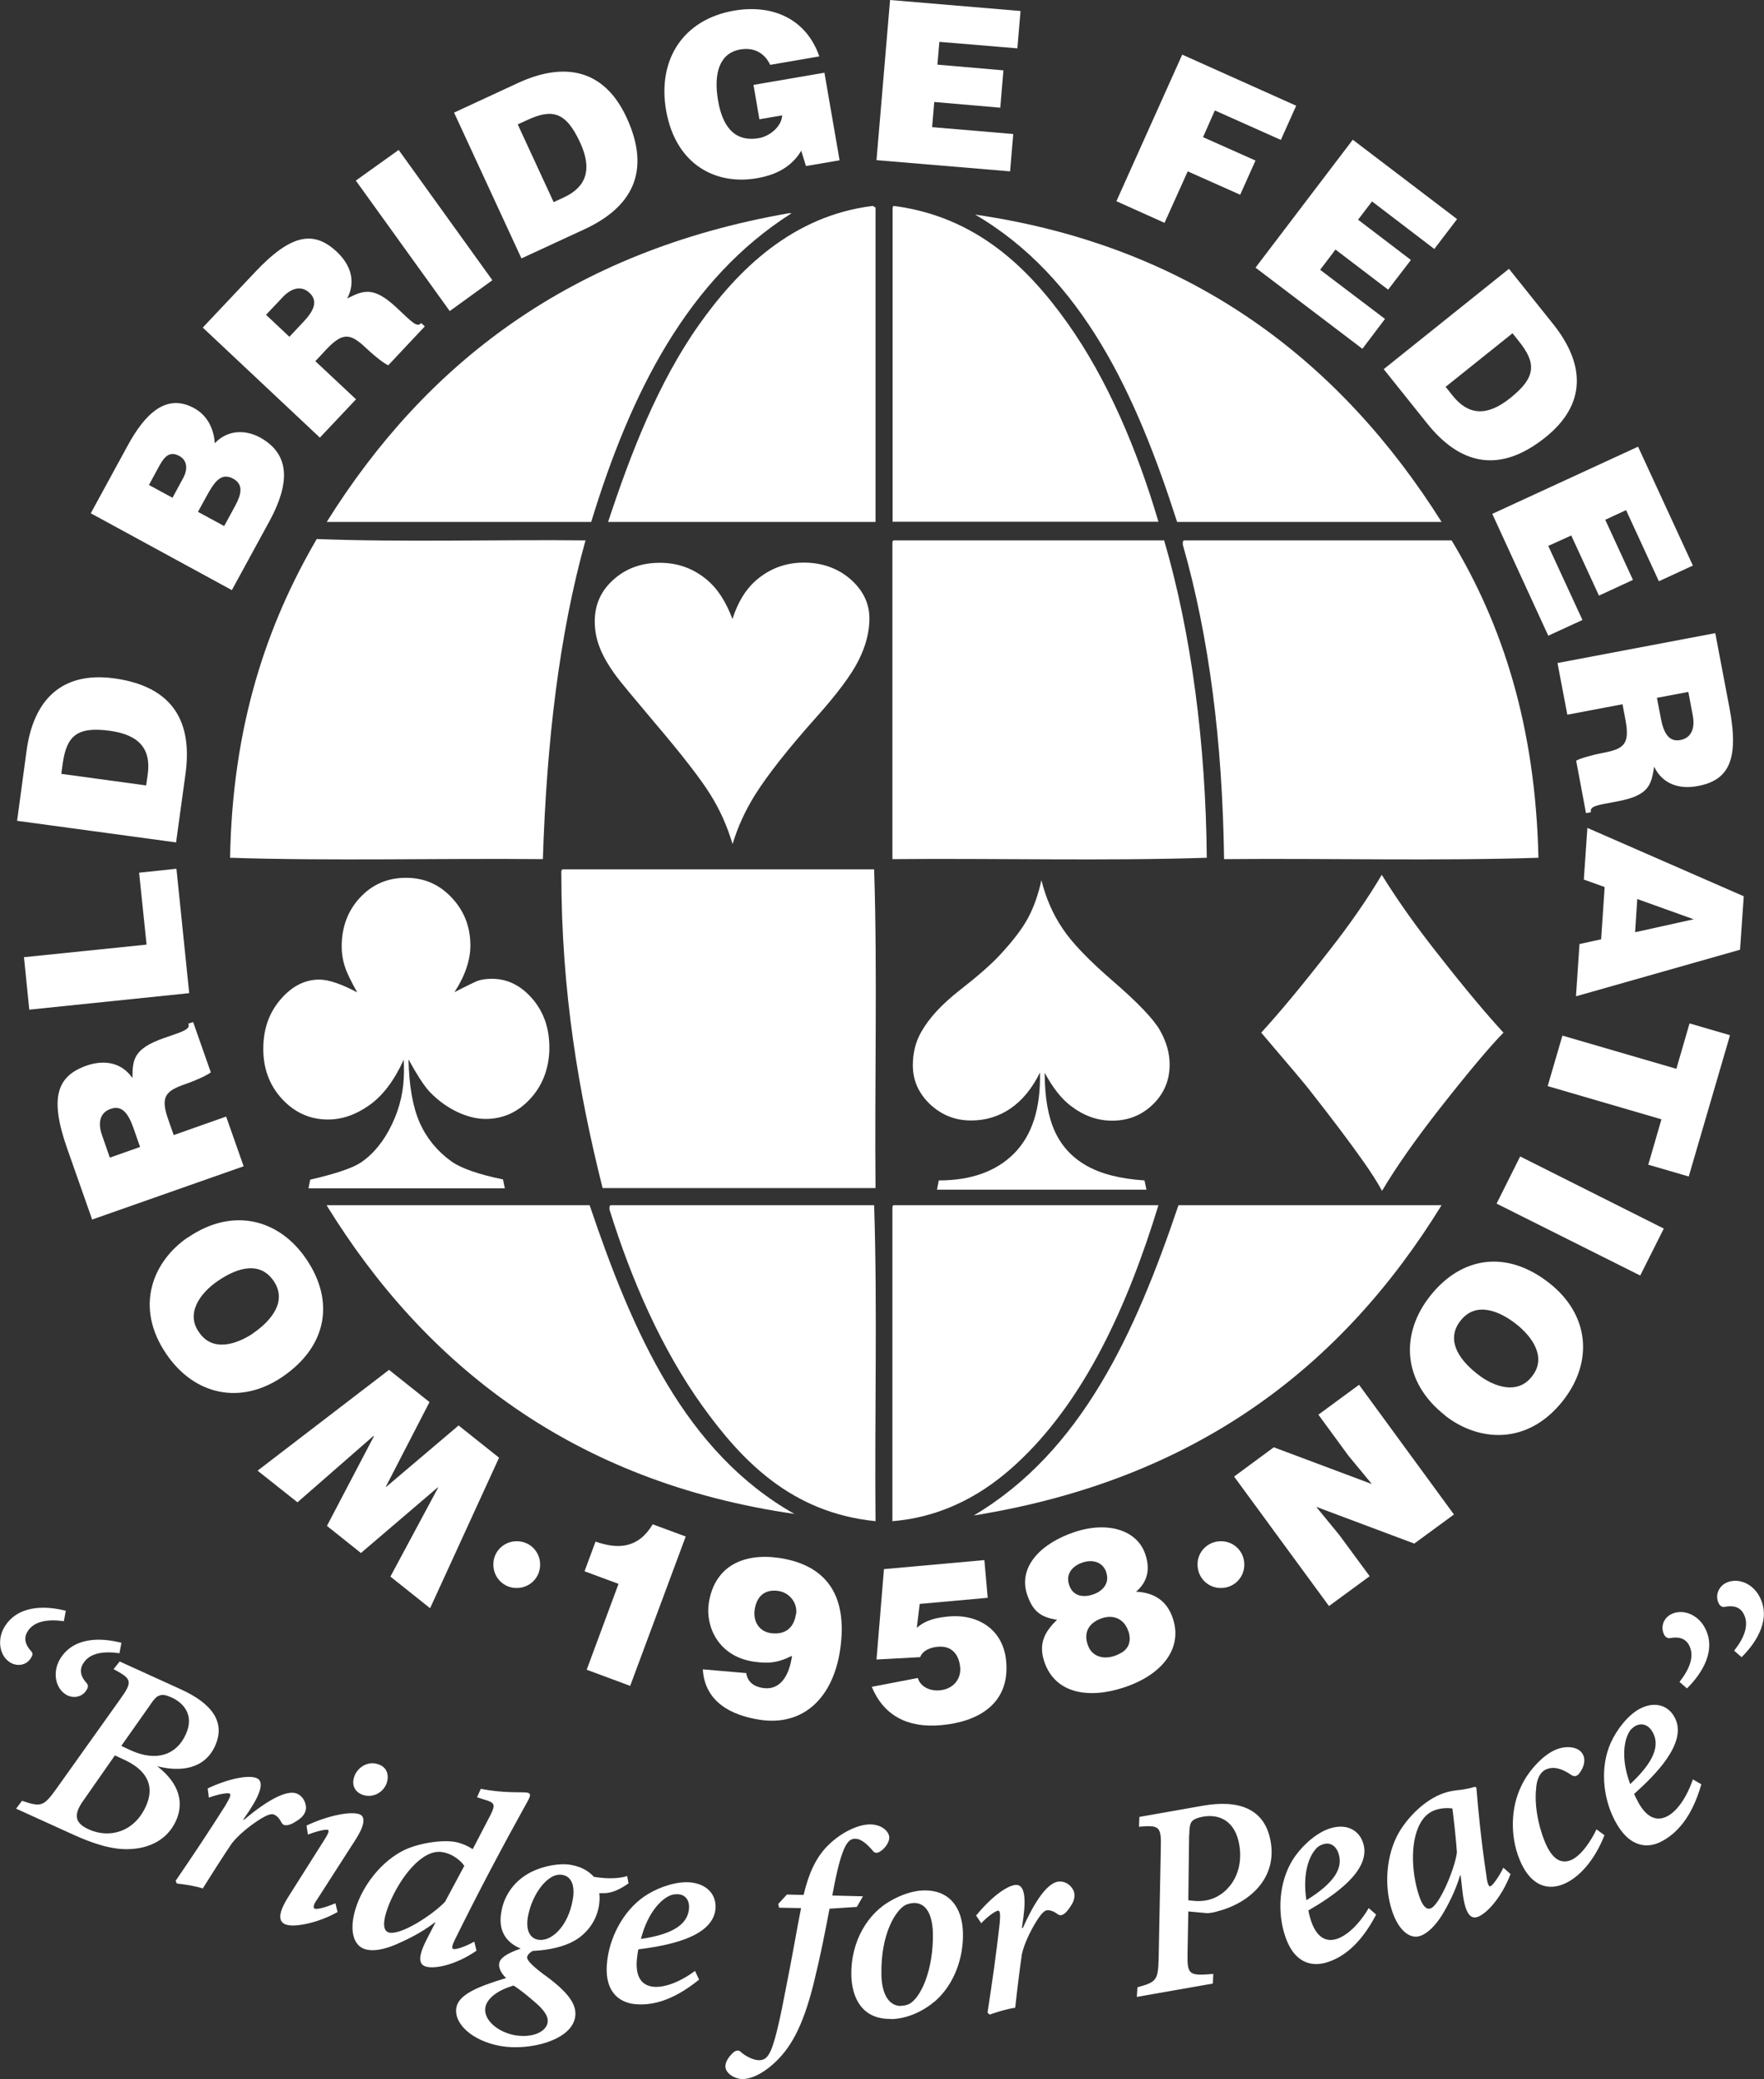
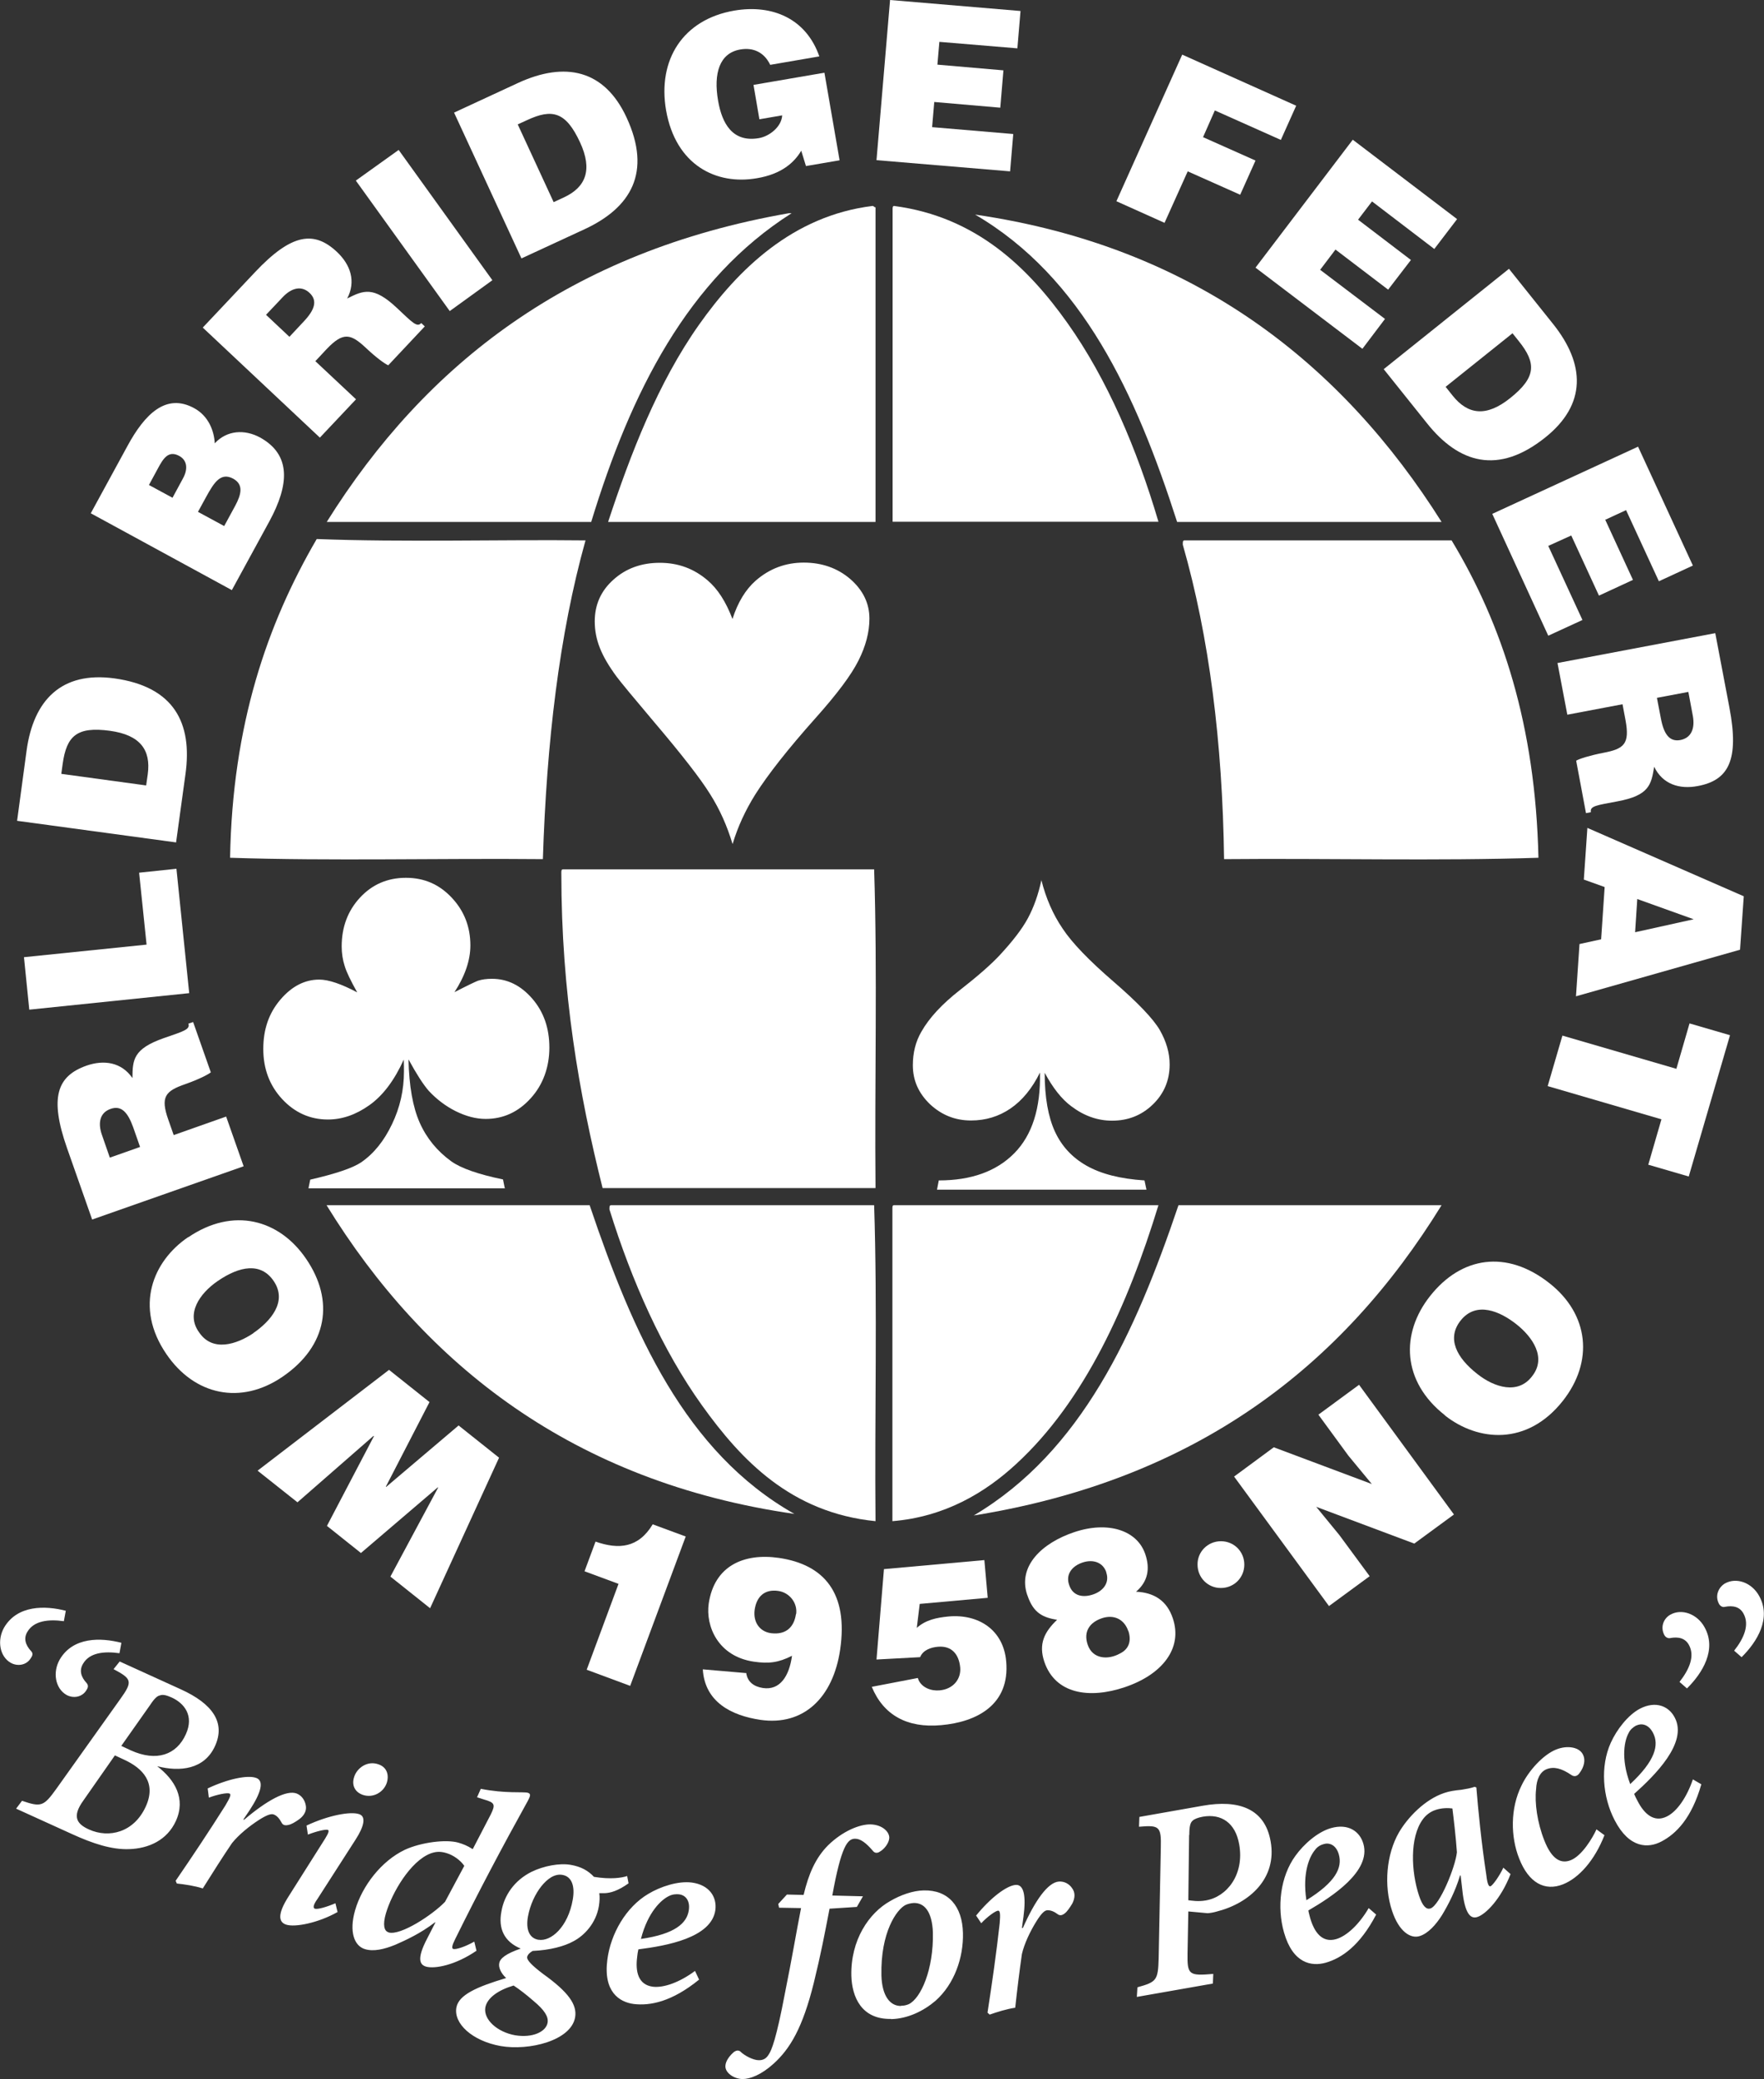
<svg xmlns="http://www.w3.org/2000/svg" id="Layer_2" data-name="Layer 2" viewBox="0 0 89.78 105.81">
  <rect x="0" y="0" width="89.78" height="105.81" fill="#333333" stroke="none" />
  <defs>
    <style> .cls-1, .cls-2 { fill: #fff; } .cls-2 { fill-rule: evenodd; } </style>
  </defs>
  <g id="Livello_1" data-name="Livello 1">
    <path class="cls-2" d="M88.65,84.34h0l-.39-.34c.5-.63,.79-1.31,.48-1.88-.19-.36-.54-.43-.96-.35-.1,.03-.22-.03-.29-.15-.22-.41-.03-.84,.3-1.04,.59-.33,1.37-.04,1.74,.63,.64,1.14-.1,2.34-.89,3.12m-2.78,1.59h0c.79-.78,1.53-1.98,.89-3.12-.37-.67-1.16-.96-1.74-.63-.34,.19-.52,.63-.3,1.04,.07,.12,.19,.17,.29,.15,.42-.08,.77,0,.96,.35,.31,.57,.02,1.24-.48,1.88l.39,.34Zm-2.58,1.89h0c.24-.12,.61-.09,.85,.37,.32,.61,.12,1.42-1.16,2.61-.51-1.36-.27-2.26-.08-2.6,.08-.18,.24-.3,.38-.38Zm2.88,2.74h0c-.31,.91-.8,1.62-1.31,1.88-.66,.34-1.17-.12-1.51-.79-.06-.11-.12-.23-.17-.35,1.05-.94,2.74-2.6,2.07-3.88-.3-.59-.97-.87-1.77-.46-.61,.32-1.19,1.07-1.49,1.74-.54,1.2-.42,2.75,.2,3.94,.75,1.45,1.72,1.43,2.38,1.08,.75-.39,1.54-1.19,2.03-2.91l-.43-.25Zm-4.91,2.54h0l.41,.3c-.5,1.28-1.3,2.18-2.11,2.5-.93,.37-1.75-.08-2.23-1.31-.44-1.1-.46-2.56,.12-3.72,.35-.74,1.09-1.56,1.76-1.83,.6-.24,1.22-.11,1.38,.29,.11,.23,.06,.58-.19,.91-.11,.16-.26,.2-.41,.1-.51-.35-.9-.44-1.26-.3-.34,.13-.52,.53-.54,1.02-.08,.7,.06,1.7,.42,2.61,.37,.94,.83,1.21,1.35,1,.57-.23,1.11-1.14,1.3-1.56Zm-8.46,4.03h0c-.19,.06-.39-.11-.57-.66-.4-1.21-.48-2.95,.19-3.87,.15-.21,.38-.4,.67-.49,.3-.1,.63-.1,.84-.07,.06,.47,.18,1.48,.23,2.23-.08,.76-.88,2.71-1.35,2.86Zm3.73-2.09h0c-.21,.45-.55,.92-.66,.96-.08,.03-.16-.1-.21-.55-.26-1.7-.42-3.37-.51-4.48l-.09-.03c-.2,.07-.43,.11-.68,.15-.32,.03-.6,.07-.86,.16-.99,.33-1.86,1.24-2.31,2.01-.64,1.11-.78,2.7-.35,3.99,.35,1.06,.95,1.44,1.42,1.28,.42-.14,.81-.57,1.12-1.06,.32-.53,.68-1.22,.92-2.02h.03s.11,.95,.11,.95c.15,1.11,.45,1.26,.75,1.16,.42-.14,1.19-.91,1.68-2.18l-.36-.32Zm-9.14-1.19h0c-.16,.04-.34,.14-.45,.3-.26,.3-.66,1.13-.44,2.56,1.49-.92,1.84-1.66,1.65-2.33-.14-.5-.5-.61-.76-.53Zm2.28,3.26h0l.38,.33c-.83,1.59-1.76,2.22-2.57,2.45-.72,.2-1.67,.04-2.12-1.54-.37-1.29-.19-2.84,.58-3.9,.43-.6,1.14-1.22,1.81-1.41,.87-.25,1.47,.16,1.65,.8,.4,1.39-1.58,2.68-2.8,3.39,.02,.13,.06,.26,.09,.38,.21,.73,.61,1.28,1.32,1.08,.55-.16,1.18-.76,1.66-1.58Zm-9.13-3.72h0c0-.43,.05-.62,.16-.72,.09-.09,.26-.16,.52-.21,.96-.17,1.67,.32,1.86,1.41,.27,1.54-.63,2.67-1.7,2.85-.4,.07-.7,.01-.89-.01l.04-3.32Zm-2.54-.93h0l-.02,.51c1.04-.09,1.14-.02,1.11,1.09l-.11,5.61c-.03,1.12-.11,1.2-1.08,1.47l-.03,.49,3.87-.68,.02-.49c-1.23,.1-1.33,.06-1.31-1.05l.04-2.13,.98,.09c.15-.01,.31-.04,.45-.08,1.71-.43,3.09-1.71,2.76-3.57-.29-1.68-1.63-2.14-3.45-1.82l-3.23,.57Zm-5.98,5.67h0l.08-.58c.14-1.07,.02-1.65-.4-1.62-.47,.04-1.29,.67-2.01,1.56l.26,.39c.31-.33,.72-.63,.86-.64,.1,0,.12,.17,.08,.64-.17,1.53-.39,3.06-.62,4.55l.11,.1c.37-.13,.88-.29,1.3-.35,.1-.92,.22-1.9,.34-2.73,.12-.52,.41-1.14,.74-1.67,.27-.43,.42-.55,.55-.56,.17-.01,.36,.07,.53,.2,.11,.08,.22,.07,.36-.04,.13-.1,.25-.28,.39-.51,.14-.28,.15-.56-.02-.78-.15-.22-.4-.35-.67-.33-.56,.04-1.22,.98-1.83,2.36h-.04Zm-6.15,3.96h0c-.56,.01-.97-.51-1-1.55-.05-2.2,.78-3.37,1.23-3.59,.13-.06,.27-.09,.42-.1,.54-.01,.93,.44,.97,1.5,.04,1.9-.62,3.36-1.23,3.65-.12,.05-.24,.08-.39,.08Zm-.51,.66h0c-1.5,.03-1.99-1.11-2.02-2.2-.04-1.81,.89-3.19,1.98-3.8,.53-.31,1.16-.53,1.7-.54,1.26-.03,1.97,.81,2,2.17,.03,1.24-.43,2.59-1.4,3.45-.61,.52-1.41,.91-2.26,.93Zm-5.3-6.33h0l-.44,.48,.04,.19,1.12,.02c-.26,1.32-.45,2.5-.82,4.33-.44,2.33-.68,2.9-.82,3.11-.12,.21-.29,.31-.52,.3-.25,0-.7-.21-.94-.45-.09-.06-.19-.05-.3,.02-.22,.18-.44,.46-.45,.72-.02,.35,.43,.66,.87,.67,.39,0,.96-.22,1.58-.78,.84-.76,1.48-1.82,2.05-4.12,.36-1.47,.54-2.42,.8-3.77l1.39-.09,.31-.54-1.56-.04c.46-2.53,.78-2.9,1.17-2.89,.26,0,.55,.21,.89,.61,.1,.14,.25,.13,.37,.04,.2-.11,.45-.41,.47-.68,.02-.3-.33-.68-.95-.7-.56-.01-1.42,.34-2.16,1.06-.65,.65-1,1.48-1.25,2.53l-.86-.02Zm-5.48-.01h0c-.16-.02-.36,0-.53,.09-.36,.17-1.06,.78-1.42,2.18,1.73-.25,2.35-.8,2.44-1.48,.07-.52-.22-.76-.49-.79Zm.8,3.89h0l.21,.45c-1.39,1.13-2.49,1.34-3.33,1.24-.74-.1-1.55-.63-1.34-2.25,.17-1.33,.95-2.68,2.08-3.35,.63-.38,1.53-.67,2.22-.58,.89,.12,1.28,.73,1.2,1.39-.19,1.43-2.51,1.83-3.92,2.01-.03,.13-.05,.26-.06,.38-.1,.75,.05,1.42,.79,1.52,.57,.07,1.38-.23,2.15-.8Zm-9.16,3.28h0c-.89-.16-1.61-.79-1.51-1.41,.09-.49,.66-.89,1.44-1.12,.26,.17,.62,.44,1.02,.79,.55,.46,.76,.79,.71,1.1-.08,.47-.78,.79-1.66,.64Zm1.19-4.86h0c.64,.11,1.51-.65,1.75-2.04,.12-.67-.04-1.18-.53-1.26-.4-.07-.77,.21-1.07,.58-.3,.38-.57,.93-.68,1.54-.12,.67,.08,1.1,.52,1.18Zm4.51-3.24h0c-.26,.09-.83,.18-1.68,.04-.3-.32-.66-.52-1.18-.61-.57-.1-1.38,.05-2.01,.36-.85,.43-1.38,1.18-1.52,2.01-.17,.87,.14,1.54,.98,1.89-.75,.26-1.05,.5-1.09,.74-.05,.22,.09,.52,.35,.76-1.51,.45-2.41,.86-2.53,1.49-.16,.82,.8,1.71,2.25,1.97,1.44,.25,3.58-.27,3.79-1.46,.11-.64-.33-1.28-1.63-2.21-.58-.44-.84-.71-.81-.87,.04-.13,.14-.22,.28-.3,.89-.04,1.62-.24,2.07-.49,.54-.28,1.15-.9,1.3-1.79,.04-.25,.05-.48,.02-.66,.12,0,.19,0,.28,0,.29-.01,.68-.12,1.21-.5l-.07-.37Zm-12.13,2.87h0c.61,.17,2.24-.9,2.87-1.56l.98-1.83c-.19-.28-.56-.55-.91-.65-.33-.1-.56-.07-.81,.02-1.03,.4-1.96,2-2.27,3.05-.17,.58-.09,.9,.13,.96Zm4.36,.47h0l.11,.46c-1.08,.74-2.12,.93-2.56,.81-.32-.09-.5-.38,.05-1.43l.42-.82h-.03c-.73,.56-1.47,.9-2.02,1.14-.57,.23-1.1,.35-1.53,.22-.55-.16-.82-.88-.51-1.97,.36-1.25,1.34-2.52,2.54-3.09,.83-.38,2.09-.54,2.72-.36,.23,.07,.43,.14,.73,.33l.92-1.77c.25-.51,.2-.6-.36-.76l-.34-.11,.19-.43c1.25,.25,2.18,.14,2.39,.2,.16,.05,.15,.14,0,.42-1.32,2.38-2.52,4.65-3.69,7.02-.17,.34-.19,.48-.1,.51,.14,.04,.62-.12,1.06-.37Zm-7.07-1.96h0l.11,.45c-.99,.56-2.18,.79-2.62,.64-.33-.11-.51-.45,.15-1.47l1.84-2.91c.17-.28,.21-.4,.14-.44-.12-.04-.58,.07-1.02,.24l-.07-.46c1.13-.53,2.25-.73,2.68-.58,.37,.12,.24,.64-.18,1.29l-1.94,3.02c-.23,.32-.23,.46-.14,.5,.14,.05,.62-.09,1.06-.28Zm2.18-7.07h0c-.58-.2-1.09,.22-1.22,.63-.15,.43,.03,.79,.44,.93,.51,.17,1.04-.12,1.21-.6,.13-.39,.03-.81-.43-.96Zm-6.87,2.82h0l.33-.49c.59-.9,.73-1.48,.34-1.63-.44-.17-1.46,.05-2.48,.53l.06,.47c.42-.16,.92-.26,1.05-.21,.1,.04,.03,.2-.21,.61-.82,1.3-1.68,2.59-2.53,3.83l.06,.14c.39,.04,.92,.12,1.32,.25,.49-.78,1.02-1.62,1.49-2.31,.34-.42,.86-.85,1.39-1.19,.43-.27,.62-.31,.74-.26,.16,.06,.29,.22,.39,.41,.06,.12,.17,.16,.34,.12,.16-.03,.35-.14,.57-.3,.25-.19,.38-.44,.32-.71-.05-.26-.21-.49-.46-.59-.52-.2-1.53,.36-2.67,1.33h-.04Zm-6.54-3.26h0l-1.6,2.29c-.59,.82-.33,1.19,.29,1.47,1.02,.46,2.29,.15,2.89-1.17,.55-1.21-.15-1.95-1.12-2.39l-.45-.21Zm.34-.49h0l.47,.22c1.32,.6,2.34,.23,2.81-.82,.43-.95-.09-1.58-.73-1.87-.23-.1-.44-.17-.6-.1-.12,.02-.27,.15-.48,.47l-1.48,2.1Zm-.09-4.3h0l3.12,1.42c1.58,.72,2.29,1.67,1.73,2.89-.54,1.18-1.77,1.32-2.94,1.02h0c.9,.69,1.47,1.65,.95,2.79-.44,.96-1.36,1.4-2.39,1.43-.89,.03-1.85-.29-2.88-.76l-2.86-1.3,.3-.4c.97,.33,1.1,.29,1.74-.6l3.27-4.59c.64-.89,.57-1.02-.35-1.51l.32-.4Zm.09-.96h0l-.1,.54c-.79-.11-1.52-.03-1.85,.53-.21,.34-.11,.68,.18,.99,.08,.1,.09,.2,0,.34-.22,.39-.69,.45-1.03,.26-.57-.33-.71-1.15-.34-1.8,.68-1.16,2.09-1.12,3.14-.85Zm-2.83-1.62c-1.05-.27-2.46-.3-3.14,.85-.37,.65-.23,1.48,.34,1.8,.34,.19,.81,.13,1.03-.26,.1-.14,.09-.25,0-.34-.29-.31-.39-.66-.18-.99,.33-.55,1.06-.64,1.85-.53l.1-.54Z" />
    <g>
      <path class="cls-1" d="M25.72,60.47H15.7l.09-.44c1.3-.3,2.16-.59,2.59-.88,.64-.44,1.16-1.08,1.57-1.94,.41-.85,.61-1.75,.61-2.69,0-.14,0-.34-.01-.6-.48,1.06-1.06,1.83-1.75,2.32-.69,.49-1.39,.73-2.11,.73-.91,0-1.69-.35-2.33-1.04-.64-.69-.96-1.54-.96-2.55s.29-1.83,.87-2.51c.58-.68,1.24-1.02,1.98-1.02,.47,0,1.12,.22,1.93,.65-.33-.59-.55-1.04-.64-1.35-.1-.31-.15-.64-.15-.99,0-.98,.31-1.81,.93-2.48,.62-.67,1.4-1.01,2.34-1.01s1.7,.34,2.33,1.01c.63,.67,.95,1.48,.95,2.43,0,.75-.27,1.55-.81,2.38,.66-.34,1.06-.53,1.19-.58,.21-.07,.45-.1,.72-.1,.79,0,1.47,.34,2.05,1.01,.58,.67,.87,1.5,.87,2.49s-.32,1.89-.95,2.58c-.63,.7-1.4,1.05-2.29,1.05-.49,0-.99-.13-1.52-.39-.52-.26-.98-.61-1.38-1.04-.28-.32-.62-.85-1.03-1.6,.03,1.36,.22,2.43,.57,3.22,.35,.79,.89,1.45,1.61,1.97,.49,.35,1.37,.66,2.63,.92l.09,.44h0Z" />
      <path class="cls-1" d="M37.28,42.94c-.27-.9-.64-1.74-1.14-2.53-.49-.79-1.44-2.01-2.85-3.67-1.03-1.22-1.67-1.99-1.91-2.31-.39-.53-.68-1.02-.85-1.46-.18-.45-.26-.9-.26-1.35,0-.84,.31-1.55,.95-2.12,.63-.57,1.42-.86,2.36-.86s1.74,.3,2.43,.89c.52,.44,.94,1.1,1.27,1.97,.27-.85,.67-1.5,1.18-1.95,.71-.62,1.53-.92,2.45-.92s1.72,.28,2.37,.84c.64,.56,.97,1.23,.97,2.01,0,.69-.19,1.41-.56,2.14-.37,.74-1.1,1.71-2.19,2.93-1.4,1.57-2.42,2.87-3.06,3.88-.5,.8-.89,1.64-1.15,2.51h0Z" />
      <path class="cls-1" d="M53,44.78c.23,.92,.59,1.75,1.08,2.47,.48,.73,1.35,1.63,2.59,2.7,1.24,1.07,2.03,1.9,2.36,2.47,.33,.58,.5,1.16,.5,1.75,0,.81-.29,1.49-.86,2.04-.57,.55-1.26,.82-2.07,.82-.73,0-1.42-.24-2.07-.73-.49-.36-.94-.93-1.36-1.71,0,1.26,.18,2.25,.52,2.99,.34,.74,.87,1.32,1.61,1.74,.74,.42,1.72,.67,2.95,.75l.1,.47h-10.66l.09-.47c1.65,0,2.93-.46,3.84-1.38,.91-.92,1.35-2.29,1.31-4.11-.4,.81-.9,1.42-1.5,1.83-.6,.41-1.27,.61-2.01,.61-.81,0-1.5-.28-2.09-.83-.58-.56-.87-1.21-.87-1.98,0-.63,.14-1.2,.43-1.7,.4-.71,1.06-1.42,1.97-2.13,.91-.71,1.58-1.3,2.01-1.76,.66-.71,1.15-1.34,1.45-1.9,.3-.56,.53-1.21,.69-1.96h0Z" />
-       <path class="cls-1" d="M70.32,44.51c.8,1.29,1.78,2.68,2.95,4.15,1.34,1.71,2.43,3,3.25,3.89-.66,.67-1.75,1.96-3.25,3.87-1.22,1.56-2.2,2.95-2.93,4.18-.24-.44-.57-.96-.99-1.55-.73-1.03-1.63-2.22-2.7-3.58-.23-.3-1.05-1.27-2.46-2.92,.9-.98,2.07-2.38,3.49-4.21,1.06-1.35,1.94-2.63,2.65-3.83h0Z" />
      <path class="cls-1" d="M59.98,61.33h13.39c-5.04,8.18-12.45,13.96-23.81,15.79,5.48-3.25,8.21-9.25,10.42-15.79h0Z" />
      <path class="cls-1" d="M45.5,61.33h13.46c-1.56,5.1-3.76,9.97-7.24,13.17-1.58,1.46-3.63,2.69-6.3,2.91v-15.86c0-.1-.01-.21,.07-.22h0Z" />
      <path class="cls-1" d="M31.1,61.33h13.39c.17,5.21,.02,10.74,.07,16.08-4.3-.43-6.83-3.1-8.83-5.89-2.02-2.82-3.58-6.33-4.71-9.97,0-.1-.01-.21,.07-.22h0Z" />
      <path class="cls-1" d="M16.62,61.33h13.39c2.2,6.52,4.87,12.57,10.42,15.71-11.25-1.62-18.81-7.58-23.81-15.71h0Z" />
      <path class="cls-1" d="M28.64,44.24h15.85c.17,5.26,.02,10.84,.07,16.22h-13.89c-1.21-4.82-2.1-9.97-2.1-16,0-.1-.01-.21,.07-.22h0Z" />
      <path class="cls-1" d="M60.27,27.5h13.61c2.58,4.27,4.27,9.43,4.42,16.15-5.19,.17-10.69,.02-16,.07-.08-5.95-.76-11.32-2.1-16,0-.1-.01-.21,.07-.22h0Z" />
-       <path class="cls-1" d="M45.5,27.5h13.75c1.38,4.71,2.12,10.35,2.17,16.15-5.19,.17-10.69,.02-16,.07V27.72c0-.1-.01-.21,.07-.22h0Z" />
      <path class="cls-1" d="M16.12,27.43c4.37,.17,9.43,.02,13.68,.07-1.34,4.79-1.98,10.28-2.17,16.22-5.28-.05-10.76,.1-15.92-.07,.12-6.76,1.88-11.88,4.41-16.22h0Z" />
      <path class="cls-1" d="M49.63,10.92c11.19,1.63,18.68,7.61,23.74,15.64h-13.46c-2.1-6.54-4.83-12.45-10.28-15.64h0Z" />
      <path class="cls-1" d="M30.09,26.56h-13.46c5.04-8.06,12.4-13.77,23.52-15.71h.14c-5.28,3.35-8.18,9.09-10.2,15.71h0Z" />
      <path class="cls-1" d="M45.5,10.48c4.2,.55,6.84,3.16,8.83,5.96,2.03,2.86,3.54,6.42,4.63,10.11h-13.53V10.7c0-.1-.01-.21,.07-.22h0Z" />
      <path class="cls-1" d="M44.42,10.48c.06,.01,.07,.07,.14,.07V26.56h-13.61c1.15-3.49,2.54-7.08,4.63-10.04,1.98-2.8,4.76-5.54,8.83-6.04h0Z" />
      <polygon class="cls-1" points="19.03 73.09 19.01 73.07 15.14 76.45 13.11 74.84 19.8 69.71 21.86 71.35 19.64 75.65 19.65 75.67 23.34 72.54 25.4 74.18 21.89 81.84 19.87 80.23 22.3 75.7 22.28 75.69 18.37 79.03 16.64 77.65 19.03 73.09 19.03 73.09" />
      <path class="cls-1" d="M12.89,67.84c.86-.59,1.76-1.59,1.04-2.65-.65-.96-1.73-.77-2.85,0-.92,.63-1.64,1.67-.94,2.62,.68,1,1.9,.61,2.76,.03h0Zm-3.32-4.87c2.3-1.57,4.65-.91,6.01,1.09,1.45,2.12,1.1,4.43-1.2,6-2.12,1.45-4.48,.95-5.91-1.15-1.65-2.41-.69-4.73,1.1-5.95h0Z" />
      <path class="cls-1" d="M7.13,58.37l-.35-1c-.28-.78-.61-1.13-1.15-.94-.55,.19-.65,.71-.45,1.3l.41,1.18,1.53-.54h0Zm1.69-.6l2.69-.95,.89,2.53-7.71,2.71-1.28-3.64c-.9-2.57-.51-3.66,.99-4.19,.89-.31,1.78-.18,2.34,.63,.01-.92,.03-1.48,1.59-2.03,1.01-.35,1.36-.44,1.26-.74l.24-.08,.9,2.56c-.15,.12-.62,.36-1.3,.6-1.01,.35-1.28,.64-.86,1.82l.27,.77h0Z" />
      <polygon class="cls-1" points="9.63 50.54 1.49 51.38 1.22 48.71 7.46 48.07 7.08 44.41 8.98 44.21 9.63 50.54 9.63 50.54" />
      <path class="cls-1" d="M7.44,39.96l.08-.56c.17-1.24-.39-2-1.92-2.21-1.69-.23-2.21,.26-2.41,1.68l-.07,.51,4.32,.59h0Zm1.53,2.91l-8.1-1.1,.48-3.55c.35-2.61,1.79-4.06,4.46-3.7,3.05,.42,3.99,2.27,3.63,4.87l-.48,3.49h0Z" />
      <path class="cls-1" d="M10.08,26.05l1.33,.72,.56-1.03c.31-.58,.44-1.08-.1-1.38-.63-.34-.97,.18-1.38,.93l-.41,.75h0Zm-2.5-1.37l1.2,.65,.53-.98c.26-.47,.23-.92-.19-1.15-.56-.3-.82,.15-1.09,.65l-.45,.83h0Zm4.22,5.35l-7.18-3.91,1.87-3.43c.88-1.62,1.96-2.7,3.39-1.92,.74,.4,1.02,1.17,1.05,1.79,.62-.67,1.52-.72,2.3-.3,1.6,.88,1.49,2.41,.48,4.27l-1.91,3.5h0Z" />
      <path class="cls-1" d="M14.73,17.14l.72-.77c.57-.6,.72-1.07,.31-1.46-.42-.4-.93-.25-1.36,.2l-.86,.91,1.18,1.11h0Zm1.31,1.23l2.08,1.95-1.84,1.95-5.96-5.6,2.65-2.81c1.87-1.99,3.02-2.13,4.18-1.04,.69,.65,.98,1.5,.52,2.37,.82-.41,1.33-.65,2.53,.48,.78,.73,1.02,1.01,1.24,.77l.18,.17-1.86,1.98c-.18-.08-.6-.38-1.13-.88-.78-.73-1.16-.84-2.02,.07l-.56,.6h0Z" />
      <polygon class="cls-1" points="22.89 15.83 18.11 9.19 20.29 7.63 25.06 14.26 22.89 15.83 22.89 15.83" />
      <path class="cls-1" d="M28.17,10.29l.52-.24c1.13-.52,1.48-1.41,.83-2.81-.72-1.55-1.41-1.73-2.71-1.12l-.46,.21,1.83,3.96h0Zm-1.63,2.86l-3.43-7.42,3.26-1.51c2.39-1.1,4.39-.68,5.52,1.76,1.29,2.79,.23,4.59-2.15,5.69l-3.2,1.48h0Z" />
      <path class="cls-1" d="M42.72,8.16l-1.7,.29-.24-.78c-.35,.59-.99,1.19-2.26,1.4-2.06,.36-4.13-.66-4.62-3.46-.44-2.57,.86-4.62,3.47-5.07,1.93-.33,3.66,.4,4.33,2.33l-2.5,.43c-.3-.63-.85-.9-1.53-.78-1.04,.18-1.37,1.2-1.12,2.62,.2,1.14,.73,2.12,2.07,1.89,.54-.09,1.16-.58,1.19-1.16l-1.16,.2-.3-1.75,3.61-.62,.77,4.45h0Z" />
      <polygon class="cls-1" points="44.61 8.15 45.3 0 51.94 .56 51.78 2.46 47.81 2.13 47.71 3.29 51.07 3.58 50.91 5.48 47.55 5.19 47.44 6.47 51.57 6.82 51.41 8.72 44.61 8.15 44.61 8.15" />
      <polygon class="cls-1" points="56.82 10.24 60.17 2.78 65.97 5.38 65.19 7.12 61.83 5.62 61.23 6.98 63.9 8.17 63.12 9.91 60.45 8.72 59.27 11.34 56.82 10.24 56.82 10.24" />
      <polygon class="cls-1" points="63.9 13.62 68.85 7.11 74.16 11.15 73 12.67 69.83 10.25 69.12 11.18 71.81 13.23 70.65 14.74 67.97 12.7 67.19 13.73 70.49 16.23 69.34 17.75 63.9 13.62 63.9 13.62" />
      <path class="cls-1" d="M73.58,19.69l.35,.44c.78,.98,1.72,1.1,2.93,.13,1.33-1.06,1.34-1.78,.44-2.9l-.32-.4-3.41,2.73h0Zm-3.16-.9l6.38-5.11,2.24,2.8c1.65,2.06,1.71,4.1-.39,5.78-2.4,1.92-4.4,1.32-6.03-.73l-2.2-2.75h0Z" />
      <polygon class="cls-1" points="75.95 26.15 83.37 22.73 86.16 28.78 84.43 29.58 82.76 25.96 81.7 26.45 83.11 29.51 81.38 30.31 79.97 27.25 78.8 27.78 80.54 31.55 78.8 32.35 75.95 26.15 75.95 26.15" />
      <path class="cls-1" d="M84.33,35.51l.2,1.04c.15,.81,.44,1.21,.99,1.11,.57-.11,.75-.6,.64-1.22l-.23-1.23-1.59,.3h0Zm-1.76,.33l-2.8,.53-.5-2.63,8.03-1.52,.72,3.79c.51,2.68-.05,3.7-1.61,3.99-.93,.18-1.79-.09-2.22-.98-.15,.91-.25,1.46-1.87,1.76-1.05,.2-1.41,.23-1.35,.55l-.25,.05-.5-2.67c.17-.1,.67-.26,1.38-.4,1.05-.2,1.36-.44,1.13-1.67l-.15-.8h0Z" />
      <path class="cls-1" d="M86.2,46.78l-2.87-1.03-.11,1.69,2.98-.66h0Zm-5.41-4.65l7.96,3.48-.19,2.72-8.35,2.37,.18-2.66,1.1-.24,.18-2.66-1.06-.38,.18-2.62h0Z" />
      <polygon class="cls-1" points="88.05 52.68 85.95 59.87 83.89 59.27 84.56 56.96 78.77 55.27 79.52 52.7 85.32 54.39 85.99 52.08 88.05 52.68 88.05 52.68" />
-       <polygon class="cls-1" points="77.37 58.85 84.68 62.52 83.48 64.91 76.17 61.25 77.37 58.85 77.37 58.85" />
      <path class="cls-1" d="M77.18,67.39c-.82-.65-2.04-1.2-2.84-.19-.72,.91-.21,1.89,.85,2.72,.87,.69,2.08,1.06,2.79,.11,.75-.95,.01-2-.8-2.64h0Zm-3.64,4.63c-2.19-1.72-2.26-4.16-.76-6.06,1.59-2.02,3.9-2.38,6.08-.66,2.02,1.59,2.26,3.99,.68,5.99-1.81,2.29-4.31,2.07-6,.74h0Z" />
      <polygon class="cls-1" points="66.99 76.68 68.17 78.12 69.71 80.21 67.64 81.73 62.81 75.14 64.83 73.65 69.82 75.52 68.63 74.08 67.1 71.99 69.17 70.47 74 77.07 71.98 78.55 66.99 76.68 66.99 76.68" />
      <path class="cls-1" d="M32.07,85.79l-2.21-.82,1.62-4.37-1.73-.64,.56-1.51c1.18,.41,2.18,.33,2.91-.88l1.68,.62-2.83,7.61h0Z" />
      <path class="cls-1" d="M40.52,82.14c.08-.57-.34-1.1-.91-1.18-.69-.1-1.1,.28-1.2,.95-.09,.63,.25,1.12,.83,1.2,.8,.1,1.18-.35,1.27-.97h0Zm-2.54,2.99c.06,.46,.39,.7,.85,.77,.87,.13,1.34-.61,1.48-1.64-.69,.35-1.18,.41-1.94,.3-1.84-.27-2.46-1.82-2.3-2.95,.28-1.93,1.79-2.59,3.58-2.33,2.3,.34,3.53,1.79,3.11,4.67-.36,2.44-1.86,3.89-4.06,3.57-1.48-.22-2.83-.91-2.93-2.57l2.2,.19h0Z" />
      <path class="cls-1" d="M44.99,79.85l5.11-.46,.17,1.92-3.46,.31-.15,1.22c.46-.41,1.01-.52,1.61-.58,1.53-.14,2.8,.68,2.94,2.28,.2,2.21-1.49,3.09-3.31,3.25-1.74,.16-2.94-.52-3.53-1.95l2.34-.45s.03,.05,.03,.08c.17,.41,.65,.59,1.08,.55,.69-.06,1.1-.57,1.05-1.16-.06-.66-.42-1.12-1.13-1.06-.35,.03-.76,.16-.91,.53l-2.22,.12,.38-4.61h0Z" />
      <path class="cls-1" d="M57.42,82.99c-.21-.61-.75-.84-1.34-.64-.62,.21-.95,.68-.72,1.35,.25,.73,1.03,.78,1.63,.45,.48-.23,.6-.66,.44-1.15h0Zm-1.11-2.97c-.17-.52-.68-.68-1.2-.51-.55,.18-.89,.61-.69,1.16,.19,.56,.71,.64,1.21,.47,.51-.17,.86-.59,.67-1.13h0Zm-4.03,1.14c-.49-1.46,.75-2.64,2.39-3.19,1.72-.58,3.21-.1,3.62,1.12,.25,.73,.14,1.39-.47,1.91,.91,.04,1.57,.45,1.87,1.35,.52,1.53-.54,2.87-2.45,3.51-1.78,.6-3.53,.36-4.09-1.3-.3-.9,0-1.51,.65-2.13-.7-.12-1.2-.32-1.51-1.25h0Z" />
-       <path class="cls-1" d="M26.29,80.81c-.65,0-1.18-.52-1.18-1.19-.01-.66,.53-1.19,1.19-1.19s1.19,.52,1.19,1.19-.53,1.19-1.19,1.19h-.01Z" />
      <path class="cls-1" d="M62.13,80.81c-.65,0-1.18-.52-1.18-1.19-.01-.66,.53-1.19,1.19-1.19s1.19,.52,1.19,1.19-.53,1.19-1.19,1.19h-.01Z" />
    </g>
  </g>
</svg>